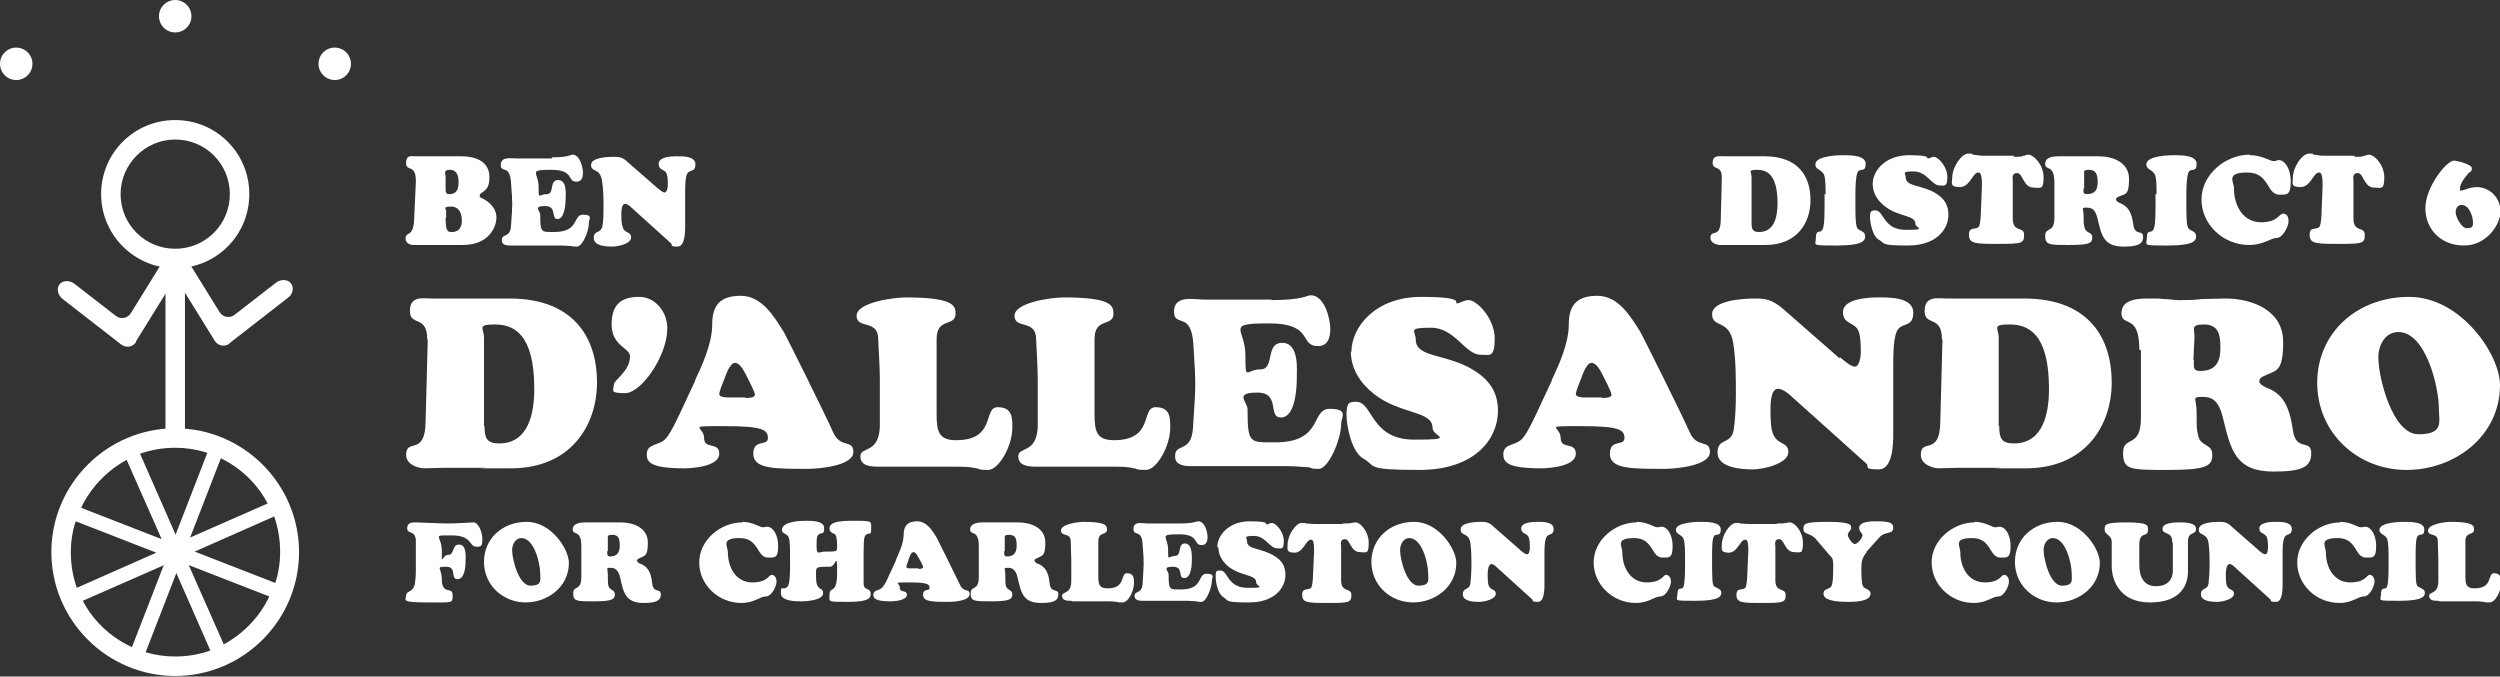
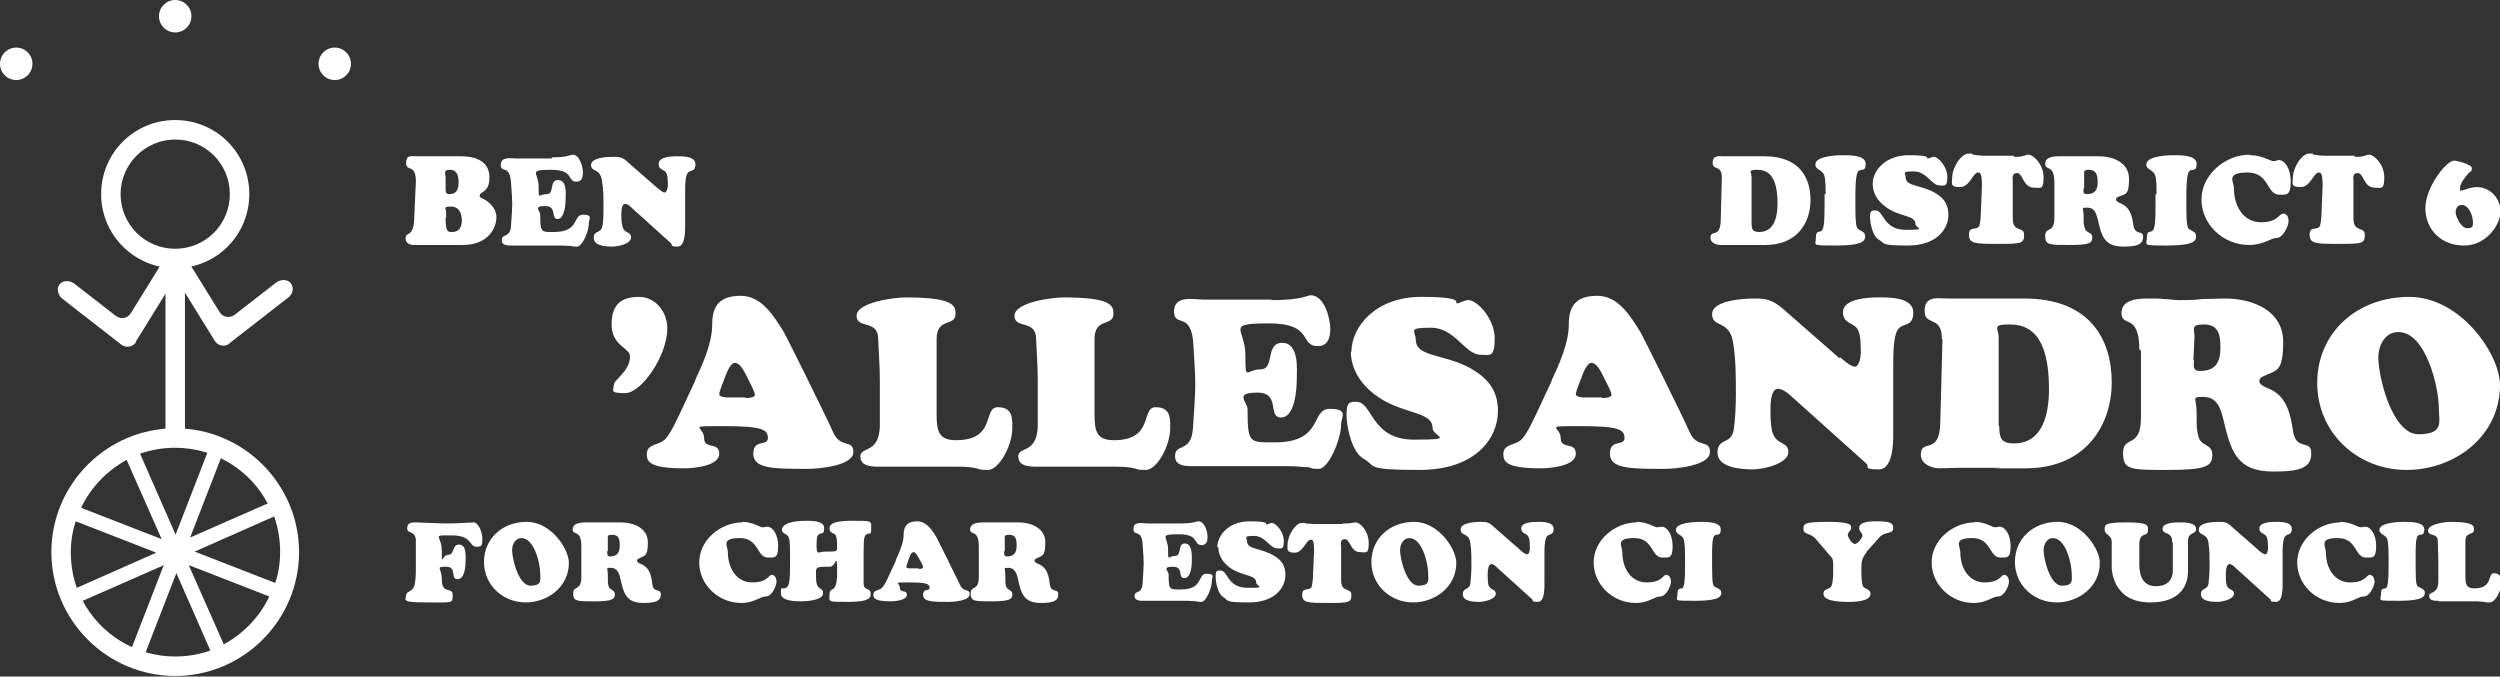
<svg xmlns="http://www.w3.org/2000/svg" id="Layer_1" viewBox="0 0 462.3 125.1">
  <rect x="0" y="0" width="462.3" height="125.1" fill="#333333" stroke="none" />
  <defs>
    <style>      .st0 {        fill: #fff;      }    </style>
  </defs>
  <path class="st0" d="M89.1,35.6c-.2.2-.4.3-.4.6s.3.4.5.5c.9.4,2.6,1.6,2.6,3.5s-1.5,5.1-6.2,5.1-1.5,0-2.2,0c-.7,0-1.4,0-2.1,0s-1.6,0-2.4,0c-.8,0-1.6,0-2.4,0s-1.5-.4-1.5-1.2c0-1.4,1.5,0,1.6-3.8l.3-6.6c.1-3.5-1.8-1.9-1.8-3.5s.9-1.3,1.7-1.3,1.7,0,2.6,0c.9,0,1.7,0,2.6,0s1.1,0,1.6,0c.5,0,1.1,0,1.6,0,4.2,0,5.3,2,5.3,3.8s-.4,2.2-1.3,2.9ZM82.4,34.6c0,.9,0,1.3.7,1.3,1.4,0,1.7-1,1.7-2.2s-.3-2.3-1.6-2.3-.8.7-.8,1.4v1.9ZM82.4,40.2c0,2.7.4,2.7,1.2,2.7,1.3,0,1.8-.9,1.8-2.1s-.4-2.6-2-2.6-.9.4-.9.9v1.2Z" />
  <path class="st0" d="M102,29.1c3.1,0,3.5-.5,3.9-.5,1.3,0,1.9,2.3,1.9,3.3s-.3,1.7-1.2,1.7c-1.8,0-.3-2.2-4.7-2.2s-2.3.5-2.3,3.1,0,1.4,1.5,1.4.4-2.6,2.1-2.6,1.4,2.6,1.4,3.5-.2,3.7-1.5,3.7,0-2.4-2.3-2.4-.9.9-.9,1.6c0,3.4.2,3.2,2.6,3.2,4.7,0,3.4-3.2,5.3-3.2s1.1.8,1.1,1.5c0,1.6-1.2,4.4-2.2,4.4s-.5,0-1-.1c-.5,0-1.2-.1-1.9-.1h-9.5c-1.5,0-1.5-.7-1.5-1,0-1.3,1.6-.3,1.7-2.7.3-4.2.3-3.8,0-7.9-.2-3.5-1.9-1.7-1.9-3.3s1.9-1.2,2.9-1.2h6.6Z" />
  <path class="st0" d="M121.5,34.7c.3.2,1,.9,1.4.9s.6-.9.6-1.3c0-.6,0-1.6-.2-2.1-.3-1-1.5-.6-1.5-1.9s2.3-1.4,3.3-1.4,3.5-.1,3.5,1.5-1.2.8-1.6,1.9c-.3.8-.3,2.3-.3,3.1v6c0,1,.1,4.2-1.4,4.2s-.9-.3-1.2-.6l-7.1-6.4c-.3-.3-.9-.9-1.4-.9-.7,0-.7,1.5-.7,2s0,1.5.2,2.1c.3,1.5,1.6.9,1.6,2.1s-2.4,1.7-3.5,1.7-3.4-.1-3.4-1.6,1.3-.7,1.6-2.2c.2-1,.2-2.4.2-3.5,0-1.7,0-3.3-.3-5-.4-2.3-2-1.4-2-2.8s3.1-1.5,4.1-1.5,1.7,0,2.7,1l5.5,4.8Z" />
-   <path class="st0" d="M79,62.7c0-4.5-3.2-2.3-3.2-5.2s2.5-2.3,4.1-2.3h14.3c12.2,0,16.2,7.6,16.2,15.5s-4.8,15.9-15.9,15.9-3.5,0-4.8-.1c-1.4,0-2.6,0-3.8,0s-2.5,0-3.7,0c-1.2,0-2.5.1-3.7.1s-3.4-.7-3.4-2.5c0-3.2,3.5.4,3.6-6.1l.4-15.2ZM89.6,78.8c0,2.2.4,3.2,2.7,3.2,5.5,0,6.5-5.7,6.5-10.1,0-10.3-3.9-11.9-7.3-11.9s-2,.7-2,2.4v16.4Z" />
  <path class="st0" d="M116.5,65.9c0-1.6-3.4-1.9-3.4-5.9s2.1-5.1,5.1-5.1,5.2,2.8,5.2,5.8c0,5.1-4.8,12-7.8,12s-2.1-.5-2.1-1.5,3-2.5,3-5.3Z" />
  <path class="st0" d="M128.5,70.4c1.4-3,3.2-6.9,3.2-10.4s1.4-5.3,5.3-5.3,6.2,3.9,8,6.8c.7,1.3,7.4,14.7,9,18.3,1.4,3.3,3.8,1.3,3.8,3.8s-6.2,3.1-8.4,3.1c-6.3,0-10.1,0-10.1-2.8s2.7-1.3,2.7-2.9-1.1-2.2-8.2-2.2-3.6,0-3.6,2.2,2.8.6,2.8,2.9-4.7,2.7-6.5,2.7c-6.3,0-6.9-1.2-6.9-2.6,0-2.1,2.4-1.5,3.6-3,1-1.2,1.9-3.3,2.6-4.7l2.8-6ZM137.8,73.6c.4,0,1.8,0,1.8-.6s-1.3-2.9-1.6-3.6c-.4-.7-1.1-2.3-2.1-2.3s-1.8,2.6-2,3.1c-.2.5-.9,2.2-.9,2.7s1.1.6,1.6.6h3.3Z" />
  <path class="st0" d="M162.7,86.3c-1.4,0-3.6,0-3.6-1.9s3.4-.4,3.6-5.5c0-3.2,0-6,0-8.6s-.2-5.1-.3-7.6c0-3.7-4-1.8-4-4.3s6.9-3.4,9.1-3.4c8.8,0,9.2,1.5,9.2,3,0,2.5-3.5.6-3.5,4.7v14c0,3.2.5,4.7,3.6,4.7,7.5,0,4.9-6.1,7.7-6.1s2.7,2.1,2.7,3.8c0,3.4-2.5,7.8-4.5,7.8s-1.4-.2-2.2-.3c-.8-.2-1.8-.3-3.3-.3h-14.7Z" />
  <path class="st0" d="M191.9,86.3c-1.4,0-3.6,0-3.6-1.9s3.4-.4,3.6-5.5c0-3.2,0-6,0-8.6s-.2-5.1-.3-7.6c0-3.7-4-1.8-4-4.3s6.9-3.4,9.1-3.4c8.8,0,9.2,1.5,9.2,3,0,2.5-3.5.6-3.5,4.7v14c0,3.2.5,4.7,3.6,4.7,7.5,0,4.9-6.1,7.7-6.1s2.7,2.1,2.7,3.8c0,3.4-2.5,7.8-4.5,7.8s-1.4-.2-2.2-.3c-.8-.2-1.8-.3-3.3-.3h-14.7Z" />
  <path class="st0" d="M235,55.5c5.9,0,6.7-.9,7.4-.9,2.5,0,3.6,4.3,3.6,6.2s-.6,3.2-2.3,3.2c-3.5,0-.7-4.2-9-4.2s-4.4.9-4.4,5.9.1,2.6,2.8,2.6.8-4.9,4-4.9,2.7,5,2.7,6.7-.3,7.1-2.9,7.1,0-4.6-4.4-4.6-1.8,1.7-1.8,3.1c0,6.4.4,6.1,5.1,6.1,9,0,6.5-6.2,10.1-6.2s2.1,1.6,2.1,2.8c0,3-2.4,8.3-4.1,8.3s-1-.1-1.9-.3c-1,0-2.2-.2-3.7-.2h-18.1c-2.9,0-2.9-1.3-2.9-1.9,0-2.4,3-.5,3.3-5.1.5-8,.6-7.2.1-15.2-.3-6.7-3.6-3.3-3.6-6.4s3.7-2.2,5.5-2.2h12.7Z" />
  <path class="st0" d="M249.9,65.1c0-4.6,4.4-10.2,12.9-10.2s6,1.2,6.6,1.2,1.2-.6,2.2-.6c1.5,0,4.8,3.4,4.8,7.1s-1,3-2.6,3c-2.9,0-4.7-5-9.2-5s-2.8.6-2.8,2.2c0,3.5,6,2.5,11.1,5.9,2.7,1.8,4.1,4,4.1,7.3,0,5.1-4.2,10.9-14.5,10.9s-7.9-.7-10.4-2.1c-2.1-1.2-3.1-5.8-3.1-8.1s.5-2.4,1.8-2.4c3.1,0,2.6,7,10.7,7s3.4-.5,3.4-2.2c0-3.2-6-2.4-10.9-6.3-2.4-1.9-4.2-4.6-4.2-7.8Z" />
  <path class="st0" d="M286.9,70.4c1.4-3,3.2-6.9,3.2-10.4s1.4-5.3,5.3-5.3,6.2,3.9,8,6.8c.7,1.3,7.4,14.7,9,18.3,1.4,3.3,3.8,1.3,3.8,3.8s-6.2,3.1-8.4,3.1c-6.3,0-10.1,0-10.1-2.8s2.7-1.3,2.7-2.9-1.1-2.2-8.2-2.2-3.6,0-3.6,2.2,2.8.6,2.8,2.9-4.7,2.7-6.5,2.7c-6.3,0-6.9-1.2-6.9-2.6,0-2.1,2.4-1.5,3.6-3,1-1.2,1.9-3.3,2.6-4.7l2.8-6ZM296.2,73.6c.4,0,1.8,0,1.8-.6s-1.3-2.9-1.6-3.6c-.4-.7-1.1-2.3-2.1-2.3s-1.8,2.6-2,3.1c-.2.5-.9,2.2-.9,2.7s1.1.6,1.6.6h3.3Z" />
  <path class="st0" d="M340.3,66.1c.5.4,1.9,1.7,2.7,1.7s1.1-1.8,1.1-2.5c0-1.1,0-3-.4-4-.6-1.8-2.9-1.2-2.9-3.6s4.5-2.7,6.3-2.7,6.7-.2,6.7,2.8-2.3,1.6-3.1,3.6c-.6,1.6-.6,4.3-.6,6v11.4c0,2,.3,8-2.7,8s-1.6-.5-2.3-1.1l-13.6-12.2c-.6-.6-1.8-1.6-2.7-1.6-1.4,0-1.4,2.9-1.4,3.8s0,2.9.3,4c.7,2.8,3,1.8,3,3.9s-4.5,3.2-6.6,3.2-6.5-.3-6.5-3.1,2.5-1.4,3-4.2c.3-1.9.4-4.7.4-6.6,0-3.2,0-6.4-.5-9.5-.7-4.4-3.9-2.7-3.9-5.3s5.9-2.9,7.9-2.9,3.2.2,5.2,1.9l10.4,9.1Z" />
  <path class="st0" d="M359.1,62.7c0-4.5-3.2-2.3-3.2-5.2s2.5-2.3,4.1-2.3h14.3c12.2,0,16.2,7.6,16.2,15.5s-4.8,15.9-15.9,15.9-3.5,0-4.8-.1c-1.4,0-2.6,0-3.8,0s-2.5,0-3.7,0c-1.2,0-2.5.1-3.7.1s-3.4-.7-3.4-2.5c0-3.2,3.5.4,3.6-6.1l.4-15.2ZM369.7,78.8c0,2.2.4,3.2,2.7,3.2,5.5,0,6.5-5.7,6.5-10.1,0-10.3-3.9-11.9-7.3-11.9s-2,.7-2,2.4v16.4Z" />
  <path class="st0" d="M395.6,64.6c0-6.8-3.3-4-3.3-6.7s3.4-2.7,5.2-2.7,1.8,0,2.7.1c.9,0,1.8.2,2.7.2,1.4,0,2.8,0,4.3-.2,1.4,0,2.9-.1,4.3-.1,5,0,10.7,2.2,10.7,8s-1.3,5.2-3.7,6.4c-.4.2-.7.4-.7.9s.6.8,1.1,1.1c3.1,1.1,4.4,3.2,5.1,7.9.5,4.1,3.4,1.6,3.4,4.3s-2,3.4-7,3.4c-7,0-7.9-4-9.3-9.8-.5-2-1.2-4-3.6-4s-1.3.1-1.3,2.9,0,3,.3,4.3c.4,2,2.6,1.4,2.6,3.5s-1.1,2.8-8.2,2.8-8.3,0-8.3-3.2,3.3-.7,3.3-6.4v-12.5ZM405.7,66.5c0,1.1-.3,2.1,1.1,2.1,2.9,0,3.8-1.6,3.8-4.3s-.5-4.3-3.1-4.3-1.6,1-1.7,2.4l-.2,4.2Z" />
  <path class="st0" d="M428.5,70.8c0-9.3,7.4-15.9,17-15.9s16.8,10.7,16.8,16.3c0,9.4-8.3,15.7-17.3,15.7s-16.5-6.8-16.5-16.1ZM443.5,61.4c-2.5,0-3.7,2.5-3.7,4.7,0,3.7,2.6,14.2,7.4,14.2s3.8-2.3,3.8-4.7c0-4-2.4-14.2-7.5-14.2Z" />
  <path class="st0" d="M76.9,102.7c0-.8,0-2.1,0-2.9-.2-1.8-1.6-1-1.6-2.1s.9-1.1,1.6-1.1,4.2.2,5.9.2,4.5-.2,4.8-.2c.8,0,1.6,1.7,1.6,3.1s-.3,1.4-1.1,1.4c-1.4,0-.7-2.1-4.6-2.1s-1.8-.1-1.8,2.9,0,.7,1.2.7.6-1.9,2-1.9,1.2,2.2,1.2,3-.1,3.4-1.5,3.4,0-2.3-2.1-2.3-.8.2-.8,2.3c0,3,2,1.3,2,2.9s.2,1.4-4.8,1.4-3.8-.5-3.8-1.3,1.1-.6,1.5-1.7c.2-.6.3-2,.3-2.7v-2.8Z" />
  <path class="st0" d="M89.5,103.9c0-4.3,3.4-7.4,7.9-7.4s7.8,5,7.8,7.6c0,4.4-3.9,7.3-8,7.3s-7.7-3.1-7.7-7.5ZM96.4,99.5c-1.1,0-1.7,1.2-1.7,2.2,0,1.7,1.2,6.6,3.4,6.6s1.8-1.1,1.8-2.2c0-1.9-1.1-6.6-3.5-6.6Z" />
  <path class="st0" d="M107.5,101c0-3.2-1.6-1.9-1.6-3.1s1.6-1.3,2.4-1.3.8,0,1.3,0c.4,0,.8,0,1.2,0,.7,0,1.3,0,2,0,.7,0,1.3,0,2,0,2.3,0,5,1,5,3.7s-.6,2.4-1.7,3c-.2.1-.3.2-.3.4s.3.4.5.5c1.4.5,2.1,1.5,2.3,3.7.2,1.9,1.6.8,1.6,2s-.9,1.6-3.2,1.6c-3.3,0-3.7-1.9-4.3-4.6-.2-.9-.6-1.9-1.7-1.9s-.6,0-.6,1.3,0,1.4.1,2c.2.9,1.2.7,1.2,1.6s-.5,1.3-3.8,1.3-3.9,0-3.9-1.5,1.5-.3,1.5-3v-5.8ZM112.3,101.9c0,.5-.1,1,.5,1,1.3,0,1.8-.7,1.8-2s-.2-2-1.4-2-.7.5-.8,1.1v1.9Z" />
  <path class="st0" d="M137.2,96.5c2,0,3.3,1,3.8,1s.6-.1.9-.1c.9,0,2,1.3,2,3.6s-.7,2.1-1.9,2.1c-2.1,0-1.6-3.6-5.2-3.6s-2.2,1.5-2.2,2.6c0,3,1.6,5.6,4.5,5.6s3-1.4,3.6-1.4.9.7.9,1.2c0,.9-.9,2.8-2,2.8s-2.1,1.2-4.5,1.2c-4.3,0-7.8-3.4-7.8-7.5s3.9-7.4,8-7.4Z" />
  <path class="st0" d="M159.7,107.7c0,.6,0,.9.6,1.2.4.2.7.3.7.9s0,1.5-4.1,1.5-3.5,0-3.5-1.4c0-1.6,1.4.2,1.4-4s-.2-1.1-1.3-1.1c-2.9,0-2.6,0-2.6,1.9,0,2.8,1.3,1.7,1.3,3s-3,1.5-4,1.5-3.8,0-3.8-1.5.3-.7.7-.9c.7-.3,1-.3,1-4.6s0-5-.8-5.4c-.3-.2-.7-.3-.7-.8,0-1.6,3.4-1.7,4.6-1.7s3.2.1,3.2,1.3-.3.9-.8,1.1c-.5.3-.6.5-.6,2.3s.5,1,1.5,1h1c1.3,0,1.3-.2,1.3-.8,0-2.2-.3-2.4-.6-2.5-.4-.2-.8-.4-.8-.9s0-1.5,4-1.5,3.7,0,3.7,1.4-.2.8-.6,1c-.6.3-.8.2-.8,3.5v5.3Z" />
  <path class="st0" d="M165.6,103.7c.6-1.4,1.5-3.2,1.5-4.8s.7-2.5,2.5-2.5,2.9,1.8,3.7,3.2c.3.6,3.4,6.8,4.2,8.5.7,1.6,1.8.6,1.8,1.8s-2.9,1.4-3.9,1.4c-2.9,0-4.7,0-4.7-1.3s1.2-.6,1.2-1.3-.5-1-3.8-1-1.7,0-1.7,1,1.3.3,1.3,1.3-2.2,1.2-3,1.2c-2.9,0-3.2-.6-3.2-1.2,0-1,1.1-.7,1.7-1.4.5-.6.9-1.5,1.2-2.2l1.3-2.8ZM169.9,105.2c.2,0,.8,0,.8-.3s-.6-1.4-.8-1.7c-.2-.3-.5-1.1-1-1.1s-.8,1.2-.9,1.4c0,.2-.4,1-.4,1.3s.5.3.7.3h1.5Z" />
  <path class="st0" d="M181,101c0-3.2-1.6-1.9-1.6-3.1s1.6-1.3,2.4-1.3.8,0,1.3,0c.4,0,.8,0,1.2,0,.7,0,1.3,0,2,0,.7,0,1.3,0,2,0,2.3,0,5,1,5,3.7s-.6,2.4-1.7,3c-.2.1-.3.2-.3.4s.3.4.5.5c1.4.5,2.1,1.5,2.3,3.7.2,1.9,1.6.8,1.6,2s-.9,1.6-3.2,1.6c-3.3,0-3.7-1.9-4.3-4.6-.2-.9-.6-1.9-1.7-1.9s-.6,0-.6,1.3,0,1.4.1,2c.2.9,1.2.7,1.2,1.6s-.5,1.3-3.8,1.3-3.9,0-3.9-1.5,1.5-.3,1.5-3v-5.8ZM185.7,101.9c0,.5-.1,1,.5,1,1.3,0,1.8-.7,1.8-2s-.2-2-1.4-2-.7.5-.8,1.1v1.9Z" />
-   <path class="st0" d="M198.1,111.1c-.7,0-1.7,0-1.7-.9s1.6-.2,1.7-2.6c0-1.5,0-2.8,0-4s-.1-2.4-.1-3.5c0-1.7-1.8-.8-1.8-2s3.2-1.6,4.2-1.6c4.1,0,4.3.7,4.3,1.4,0,1.2-1.6.3-1.6,2.2v6.5c0,1.5.2,2.2,1.7,2.2,3.5,0,2.3-2.8,3.6-2.8s1.3,1,1.3,1.8c0,1.6-1.1,3.6-2.1,3.6s-.7,0-1-.1c-.4,0-.8-.1-1.5-.1h-6.8Z" />
  <path class="st0" d="M218.1,96.8c2.7,0,3.1-.4,3.5-.4,1.2,0,1.7,2,1.7,2.9s-.3,1.5-1.1,1.5c-1.6,0-.3-2-4.2-2s-2,.4-2,2.8,0,1.2,1.3,1.2.4-2.3,1.8-2.3,1.3,2.3,1.3,3.1-.1,3.3-1.4,3.3,0-2.1-2.1-2.1-.8.8-.8,1.4c0,3,.2,2.8,2.3,2.8,4.2,0,3-2.9,4.7-2.9s1,.7,1,1.3c0,1.4-1.1,3.9-1.9,3.9s-.5,0-.9-.1c-.4,0-1-.1-1.7-.1h-8.4c-1.3,0-1.4-.6-1.4-.9,0-1.1,1.4-.2,1.5-2.4.2-3.7.3-3.3,0-7-.1-3.1-1.7-1.5-1.7-3s1.7-1,2.6-1h5.9Z" />
  <path class="st0" d="M225.1,101.2c0-2.1,2-4.8,6-4.8s2.8.6,3.1.6.6-.3,1-.3c.7,0,2.2,1.6,2.2,3.3s-.4,1.4-1.2,1.4c-1.4,0-2.2-2.3-4.3-2.3s-1.3.3-1.3,1c0,1.6,2.8,1.2,5.2,2.8,1.3.8,1.9,1.9,1.9,3.4,0,2.4-2,5.1-6.7,5.1s-3.7-.3-4.8-1c-1-.6-1.4-2.7-1.4-3.8s.2-1.1.9-1.1c1.4,0,1.2,3.2,5,3.2s1.6-.2,1.6-1c0-1.5-2.8-1.1-5.1-2.9-1.1-.9-1.9-2.1-1.9-3.6Z" />
  <path class="st0" d="M248.3,96.8c.9,0,1.3,0,1.6-.1.3,0,.4-.1.8-.1.8,0,2.4,1.6,2.4,3.8s-.5,1.7-1.6,1.7c-1.8,0-1.8-2.4-2.8-2.4s-.7,1.1-.7,1.3v6.3c0,2.4,1.9,1.3,1.9,2.7s-.4,1.5-4.2,1.5-4.9,0-4.9-1.5,1.3-.7,1.7-1.4c.2-.4.3-1.7.3-2.2l.2-4.5c0-2.1-.3-2.1-.6-2.1-.9,0-1.4,2.4-3,2.4s-1.3-.7-1.3-1.5c0-1.7,1.5-4,2.6-4s.4,0,.8.1c.4,0,.9.1,1.8.1h5Z" />
  <path class="st0" d="M253.6,103.9c0-4.3,3.4-7.4,7.9-7.4s7.8,5,7.8,7.6c0,4.4-3.9,7.3-8,7.3s-7.7-3.1-7.7-7.5ZM260.6,99.5c-1.1,0-1.7,1.2-1.7,2.2,0,1.7,1.2,6.6,3.4,6.6s1.8-1.1,1.8-2.2c0-1.9-1.1-6.6-3.5-6.6Z" />
  <path class="st0" d="M281.1,101.7c.2.2.9.8,1.3.8s.5-.8.5-1.2c0-.5,0-1.4-.2-1.9-.3-.9-1.4-.6-1.4-1.7s2.1-1.2,2.9-1.2,3.1-.1,3.1,1.3-1.1.7-1.4,1.7c-.3.7-.3,2-.3,2.8v5.3c0,.9.1,3.7-1.2,3.7s-.8-.2-1.1-.5l-6.3-5.7c-.3-.3-.8-.8-1.2-.8-.6,0-.7,1.3-.7,1.8s0,1.3.1,1.9c.3,1.3,1.4.8,1.4,1.8s-2.1,1.5-3.1,1.5-3-.1-3-1.4,1.2-.7,1.4-2c.1-.9.2-2.2.2-3.1,0-1.5,0-3-.2-4.4-.3-2-1.8-1.2-1.8-2.5s2.8-1.4,3.7-1.4,1.5,0,2.4.9l4.8,4.2Z" />
  <path class="st0" d="M302.6,96.5c2,0,3.3,1,3.8,1s.6-.1.9-.1c.9,0,2,1.3,2,3.6s-.7,2.1-1.9,2.1c-2.1,0-1.6-3.6-5.2-3.6s-2.2,1.5-2.2,2.6c0,3,1.6,5.6,4.5,5.6s3-1.4,3.6-1.4.9.7.9,1.2c0,.9-.9,2.8-2,2.8s-2.1,1.2-4.5,1.2c-4.3,0-7.8-3.4-7.8-7.5s3.9-7.4,8-7.4Z" />
  <path class="st0" d="M311.6,102.9c0-2.6-.2-3.2-.4-3.5-.5-.6-1.3-.7-1.3-1.4,0-1.5,4.2-1.5,4.6-1.5,1.2,0,3.7,0,3.7,1.4s-.8.7-1.2,1.2c-.4.4-.4,2.3-.4,3.7v2c0,3.6.2,3.6.7,3.8.5.3,1,.4,1,1s-.2,1.5-4.7,1.5-3.4,0-3.4-1.3.7-.8,1-1.1c.2-.3.4-1,.4-3.9v-2Z" />
-   <path class="st0" d="M328.6,96.8c.9,0,1.3,0,1.6-.1.3,0,.4-.1.8-.1.8,0,2.4,1.6,2.4,3.8s-.5,1.7-1.6,1.7c-1.8,0-1.8-2.4-2.8-2.4s-.7,1.1-.7,1.3v6.3c0,2.4,1.9,1.3,1.9,2.7s-.4,1.5-4.2,1.5-4.9,0-4.9-1.5,1.3-.7,1.7-1.4c.2-.4.3-1.7.3-2.2l.2-4.5c0-2.1-.3-2.1-.6-2.1-.9,0-1.4,2.4-3,2.4s-1.3-.7-1.3-1.5c0-1.7,1.5-4,2.6-4s.4,0,.8.1c.4,0,.9.1,1.8.1h5Z" />
  <path class="st0" d="M345.2,102.1c-.9,1.1-1,1.7-1,3.2s.1,2.7.3,3.1c.3.6,1.4.5,1.4,1.4,0,1.5-3.2,1.5-4.2,1.5-4,0-4.5-.9-4.5-1.5,0-1.1,1.2-.7,1.5-1.5.2-.5.3-1.4.3-3.4s-.2-1.6-.9-2.5l-2.3-2.7c-1-1.2-2.3-.8-2.3-1.8s-.1-1.4,4.6-1.4,4.2.8,4.2,1.2-.6.7-.6,1.2.8,1.7,1.3,1.7,1.4-1.1,1.4-1.6-.6-.6-.6-1.4c0-1.2,2.4-1.2,3.1-1.2,2.6,0,3.2.3,3.2,1.2,0,1.3-1.5.6-2.5,1.7l-2.5,2.8Z" />
  <path class="st0" d="M365.1,96.5c2,0,3.3,1,3.8,1s.6-.1.9-.1c.9,0,2,1.3,2,3.6s-.7,2.1-1.9,2.1c-2.1,0-1.6-3.6-5.2-3.6s-2.2,1.5-2.2,2.6c0,3,1.6,5.6,4.5,5.6s3-1.4,3.6-1.4.9.7.9,1.2c0,.9-.9,2.8-2,2.8s-2.1,1.2-4.5,1.2c-4.3,0-7.8-3.4-7.8-7.5s3.9-7.4,8-7.4Z" />
  <path class="st0" d="M372.6,103.9c0-4.3,3.4-7.4,7.9-7.4s7.8,5,7.8,7.6c0,4.4-3.9,7.3-8,7.3s-7.7-3.1-7.7-7.5ZM379.6,99.5c-1.1,0-1.7,1.2-1.7,2.2,0,1.7,1.2,6.6,3.4,6.6s1.8-1.1,1.8-2.2c0-1.9-1.1-6.6-3.5-6.6Z" />
  <path class="st0" d="M401.7,100.3c0-2.2-1.8-1.3-1.8-2.5s2.4-1.2,3.2-1.2,3,0,3,1.2-1.5.4-1.5,2.3v5.5c0,.9,0,5.8-7,5.8s-7.1-6.2-7.1-6.5v-4.7c0-1.3-1.3-1.3-1.3-2.2s-.2-1.4,4-1.4,4,.6,4,1.4c0,1.5-1.5.1-1.6,2.6v3.8c0,2.4.9,4,3.1,4,3.2,0,3.1-2.7,3.1-2.9v-5.1Z" />
  <path class="st0" d="M417.6,101.7c.2.2.9.8,1.3.8s.5-.8.5-1.2c0-.5,0-1.4-.2-1.9-.3-.9-1.4-.6-1.4-1.7s2.1-1.2,2.9-1.2,3.1-.1,3.1,1.3-1.1.7-1.4,1.7c-.3.7-.3,2-.3,2.8v5.3c0,.9.1,3.7-1.2,3.7s-.8-.2-1.1-.5l-6.3-5.7c-.3-.3-.8-.8-1.2-.8-.6,0-.7,1.3-.7,1.8s0,1.3.1,1.9c.3,1.3,1.4.8,1.4,1.8s-2.1,1.5-3.1,1.5-3-.1-3-1.4,1.2-.7,1.4-2c.1-.9.2-2.2.2-3.1,0-1.5,0-3-.2-4.4-.3-2-1.8-1.2-1.8-2.5s2.8-1.4,3.7-1.4,1.5,0,2.4.9l4.8,4.2Z" />
  <path class="st0" d="M432.7,96.5c2,0,3.3,1,3.8,1s.6-.1.9-.1c.9,0,2,1.3,2,3.6s-.7,2.1-1.9,2.1c-2.1,0-1.6-3.6-5.2-3.6s-2.2,1.5-2.2,2.6c0,3,1.6,5.6,4.5,5.6s3-1.4,3.6-1.4.9.7.9,1.2c0,.9-.9,2.8-2,2.8s-2.1,1.2-4.5,1.2c-4.3,0-7.8-3.4-7.8-7.5s3.9-7.4,8-7.4Z" />
  <path class="st0" d="M441.7,102.9c0-2.6-.2-3.2-.4-3.5-.5-.6-1.3-.7-1.3-1.4,0-1.5,4.2-1.5,4.6-1.5,1.2,0,3.7,0,3.7,1.4s-.8.7-1.2,1.2c-.4.4-.4,2.3-.4,3.7v2c0,3.6.2,3.6.7,3.8.5.3,1,.4,1,1s-.2,1.5-4.7,1.5-3.4,0-3.4-1.3.7-.8,1-1.1c.2-.3.4-1,.4-3.9v-2Z" />
  <path class="st0" d="M450.9,111.1c-.7,0-1.7,0-1.7-.9s1.6-.2,1.7-2.6c0-1.5,0-2.8,0-4s-.1-2.4-.1-3.5c0-1.7-1.8-.8-1.8-2s3.2-1.6,4.2-1.6c4.1,0,4.3.7,4.3,1.4,0,1.2-1.6.3-1.6,2.2v6.5c0,1.5.2,2.2,1.7,2.2,3.5,0,2.3-2.8,3.6-2.8s1.3,1,1.3,1.8c0,1.6-1.1,3.6-2.1,3.6s-.7,0-1-.1c-.4,0-.8-.1-1.5-.1h-6.8Z" />
  <path class="st0" d="M318.4,32.8c0-2.4-1.7-1.2-1.7-2.7s1.3-1.2,2.1-1.2h7.5c6.4,0,8.5,3.9,8.5,8.1s-2.5,8.3-8.3,8.3-1.8,0-2.5,0c-.7,0-1.3,0-2,0s-1.3,0-1.9,0c-.6,0-1.3,0-2,0s-1.8-.4-1.8-1.3c0-1.7,1.8.2,1.9-3.2l.2-8ZM323.9,41.2c0,1.2.2,1.7,1.4,1.7,2.9,0,3.4-3,3.4-5.3,0-5.4-2-6.2-3.8-6.2s-1,.4-1,1.3v8.6Z" />
  <path class="st0" d="M337.6,35.9c0-2.9-.2-3.6-.5-3.9-.5-.7-1.4-.7-1.4-1.6,0-1.7,4.7-1.7,5.1-1.7,1.4,0,4.2,0,4.2,1.6s-.9.8-1.4,1.4c-.4.5-.5,2.6-.5,4.2v2.3c0,4.1.3,4,.7,4.3.6.3,1.1.5,1.1,1.2s-.2,1.7-5.2,1.7-3.9,0-3.9-1.5.8-.8,1.1-1.3c.3-.3.5-1.2.5-4.4v-2.3Z" />
  <path class="st0" d="M346.3,34c0-2.4,2.3-5.3,6.7-5.3s3.1.6,3.5.6.6-.3,1.1-.3c.8,0,2.5,1.8,2.5,3.7s-.5,1.6-1.4,1.6c-1.5,0-2.4-2.6-4.8-2.6s-1.5.3-1.5,1.1c0,1.8,3.1,1.3,5.8,3.1,1.4.9,2.1,2.1,2.1,3.8,0,2.7-2.2,5.7-7.5,5.7s-4.1-.4-5.4-1.1c-1.1-.6-1.6-3.1-1.6-4.2s.3-1.2,1-1.2c1.6,0,1.4,3.6,5.6,3.6s1.8-.3,1.8-1.1c0-1.7-3.1-1.2-5.7-3.3-1.3-1-2.2-2.4-2.2-4.1Z" />
  <path class="st0" d="M372.4,29c1,0,1.4,0,1.8-.2.3,0,.5-.2.9-.2.9,0,2.8,1.8,2.8,4.2s-.6,1.9-1.8,1.9c-2,0-2-2.7-3.1-2.7s-.8,1.2-.8,1.4v7c0,2.7,2.1,1.4,2.1,3s-.4,1.7-4.7,1.7-5.5,0-5.5-1.7,1.4-.7,1.9-1.6c.2-.5.3-1.9.3-2.4l.2-5.1c0-2.4-.4-2.4-.7-2.4-1,0-1.5,2.7-3.4,2.7s-1.4-.8-1.4-1.7c0-2,1.7-4.5,3-4.5s.4,0,.8.2c.4,0,1.1.2,2,.2h5.6Z" />
  <path class="st0" d="M379.9,33.8c0-3.6-1.7-2.1-1.7-3.5s1.8-1.4,2.7-1.4.9,0,1.4,0c.5,0,.9,0,1.4,0,.7,0,1.5,0,2.2,0,.7,0,1.5,0,2.2,0,2.6,0,5.6,1.1,5.6,4.2s-.7,2.7-2,3.3c-.2.1-.4.2-.4.5s.3.4.6.6c1.6.6,2.3,1.7,2.6,4.1.3,2.1,1.8.8,1.8,2.2s-1.1,1.8-3.6,1.8c-3.7,0-4.1-2.1-4.8-5.1-.3-1.1-.6-2.1-1.9-2.1s-.7,0-.7,1.5,0,1.6.2,2.2c.2,1.1,1.4.7,1.4,1.8s-.6,1.4-4.3,1.4-4.4,0-4.4-1.7,1.7-.4,1.7-3.3v-6.5ZM385.3,34.8c0,.6-.2,1.1.6,1.1,1.5,0,2-.8,2-2.2s-.3-2.3-1.6-2.3-.8.5-.9,1.2v2.2Z" />
  <path class="st0" d="M398.8,35.9c0-2.9-.2-3.6-.5-3.9-.5-.7-1.4-.7-1.4-1.6,0-1.7,4.7-1.7,5.1-1.7,1.4,0,4.2,0,4.2,1.6s-.9.8-1.4,1.4c-.4.5-.5,2.6-.5,4.2v2.3c0,4.1.3,4,.7,4.3.6.3,1.1.5,1.1,1.2s-.2,1.7-5.2,1.7-3.9,0-3.9-1.5.8-.8,1.1-1.3c.3-.3.5-1.2.5-4.4v-2.3Z" />
  <path class="st0" d="M416.1,28.7c2.2,0,3.7,1.1,4.3,1.1s.6-.2,1-.2c1,0,2.2,1.4,2.2,4s-.8,2.4-2.1,2.4c-2.4,0-1.8-4.1-5.9-4.1s-2.5,1.7-2.5,2.9c0,3.4,1.8,6.3,5,6.3s3.3-1.6,4.1-1.6,1,.8,1,1.4c0,1-1.1,3.1-2.2,3.1s-2.4,1.3-5.1,1.3c-4.8,0-8.8-3.8-8.8-8.4s4.4-8.3,8.9-8.3Z" />
  <path class="st0" d="M435.4,29c1,0,1.4,0,1.8-.2.3,0,.5-.2.9-.2.9,0,2.8,1.8,2.8,4.2s-.6,1.9-1.8,1.9c-2,0-2-2.7-3.1-2.7s-.8,1.2-.8,1.4v7c0,2.7,2.1,1.4,2.1,3s-.4,1.7-4.7,1.7-5.5,0-5.5-1.7,1.4-.7,1.9-1.6c.2-.5.3-1.9.3-2.4l.2-5.1c0-2.4-.4-2.4-.7-2.4-1,0-1.5,2.7-3.4,2.7s-1.4-.8-1.4-1.7c0-2,1.7-4.5,3-4.5s.4,0,.8.2c.4,0,1.1.2,2,.2h5.6Z" />
  <path class="st0" d="M455.6,45.4c-4.2,0-7.1-3-7.1-6.9s3.9-8.8,5.3-8.8c.5,0,3.3.7,3.3,1.4s-.4.7-.6.9c-.8.9-1.6,2-1.6,2.8s.1.4.4.4c.4,0,1.4-.6,2.7-.6,2.5,0,4.4,2.1,4.4,4.5s-2.6,6.3-6.7,6.3ZM455.2,37.9c-.8,0-1.1.7-1.1,1.4s1,2.9,2.1,2.9,1.1-.4,1.1-1.1c0-1.1-.7-3.2-2.1-3.2Z" />
  <path class="st0" d="M32.4,49.6c-7.5,0-13.7-6.1-13.7-13.7s6.1-13.7,13.7-13.7,13.7,6.1,13.7,13.7-6.1,13.7-13.7,13.7ZM32.4,25.8c-5.5,0-10.1,4.5-10.1,10.1s4.5,10.1,10.1,10.1,10.1-4.5,10.1-10.1-4.5-10.1-10.1-10.1Z" />
  <rect class="st0" x="30.6" y="47.8" width="3.6" height="33.9" />
  <g>
    <path class="st0" d="M42.5,63.5c-.9.7-2.2.5-2.8-.5l-7.8-12.6c-.6-1-.4-2.2.4-2.7s2-.1,2.6.8l5.7,9.2c.6,1,1.9,1.2,2.8.5l7.6-5.9c.9-.7,2.2-.7,2.8.1s.4,2-.6,2.7l-10.8,8.4Z" />
    <path class="st0" d="M25.2,63.2c-.6,1-1.9,1.2-2.8.5l-10.8-8.4c-.9-.7-1.2-1.9-.6-2.7s1.9-.8,2.8-.1l7.6,5.9c.9.7,2.2.5,2.8-.5l5.7-9.2c.6-1,1.8-1.4,2.6-.8s1,1.8.4,2.7l-7.8,12.6Z" />
  </g>
  <rect class="st0" x="11.3" y="101.4" width="42.2" height="2.7" transform="translate(-75.1 95.8) rotate(-68.8)" />
  <path class="st0" d="M32.4,79.2c-12.6,0-22.9,10.3-22.9,22.9s10.3,22.9,22.9,22.9,22.9-10.3,22.9-22.9-10.3-22.9-22.9-22.9ZM13.1,102.1c0-2,.3-3.9.9-5.7l14.9,5.8-14.7,6.5c-.7-2-1.1-4.2-1.1-6.5ZM51.8,102.1c0,2-.3,3.9-.9,5.7l-14.9-5.8,14.7-6.5c.7,2,1.1,4.2,1.1,6.5ZM49.5,93.1l-16.4,7.2-7.2-16.4c2-.7,4.2-1.1,6.5-1.1,7.4,0,13.9,4.2,17.1,10.3ZM23.4,85l6.5,14.7-14.9-5.8c1.8-3.8,4.8-6.9,8.5-8.9ZM15.3,111.1l16.4-7.2,7.2,16.4c-2,.7-4.2,1.1-6.5,1.1-7.4,0-13.9-4.2-17.1-10.3ZM41.4,119.2l-6.5-14.7,14.9,5.8c-1.8,3.8-4.8,6.9-8.5,8.9Z" />
  <g>
    <circle class="st0" cx="3" cy="11.8" r="3" />
    <circle class="st0" cx="61.9" cy="11.8" r="3" />
    <circle class="st0" cx="32.4" cy="3" r="3" />
  </g>
</svg>